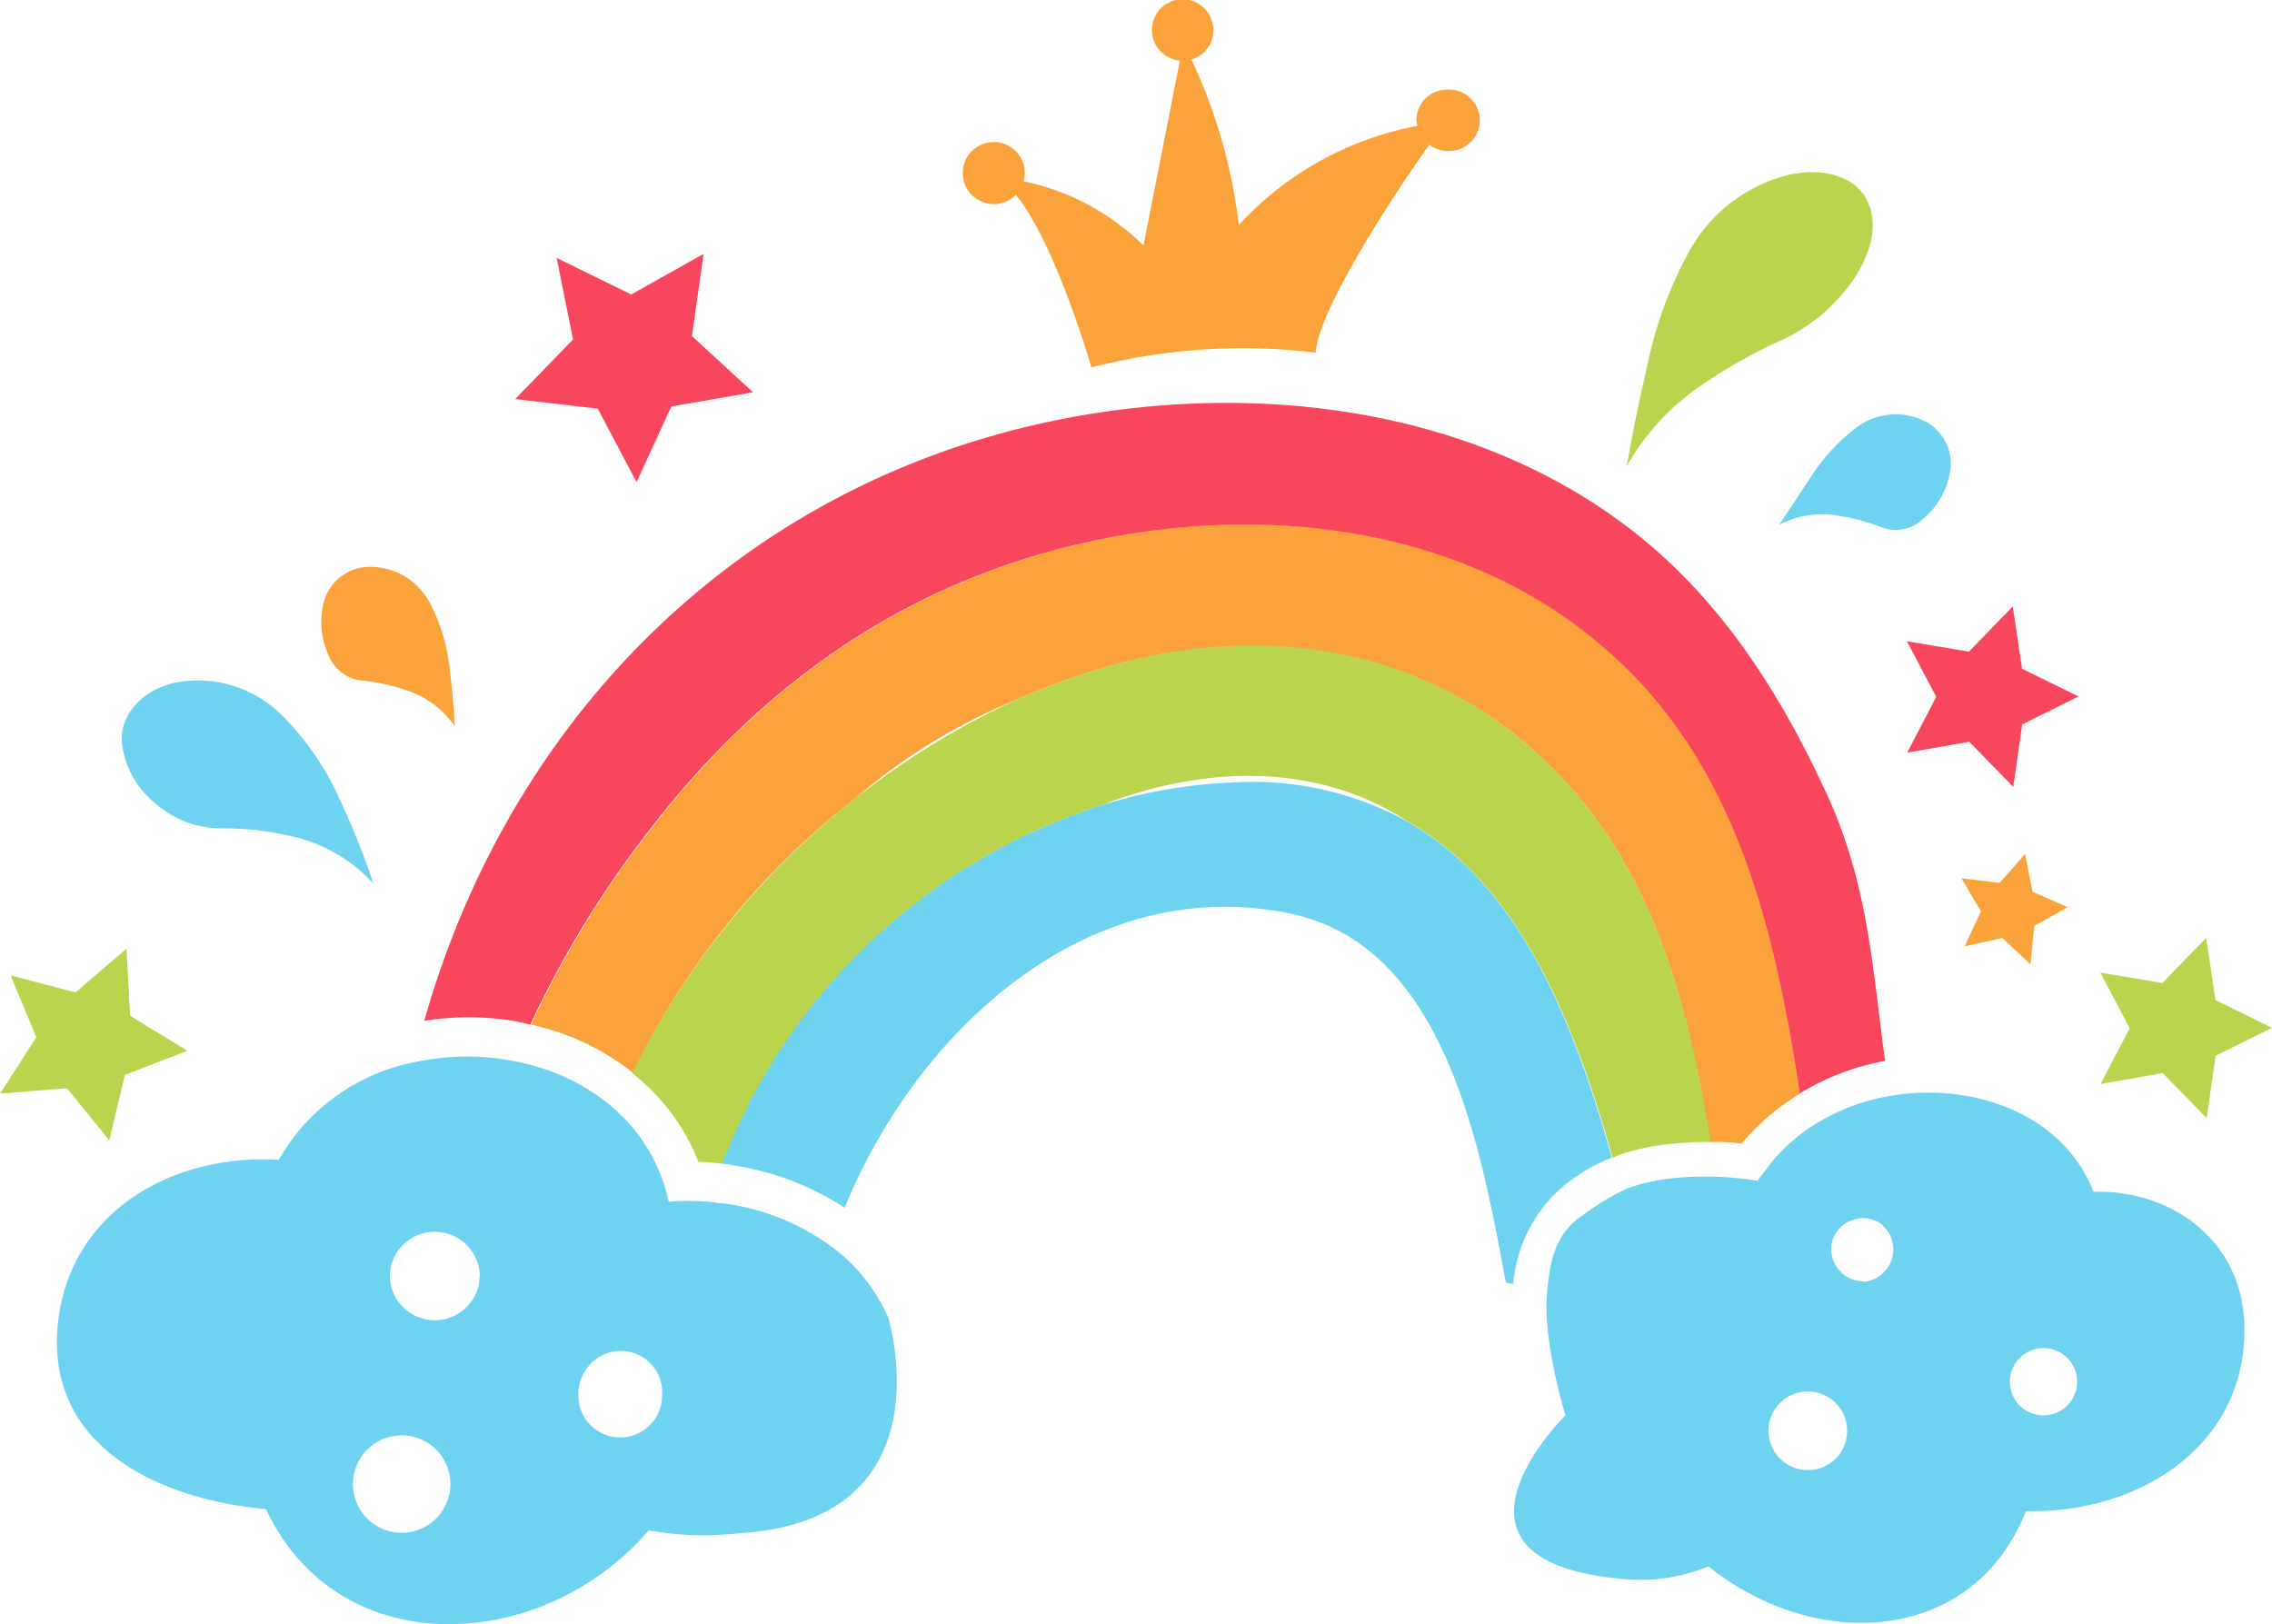
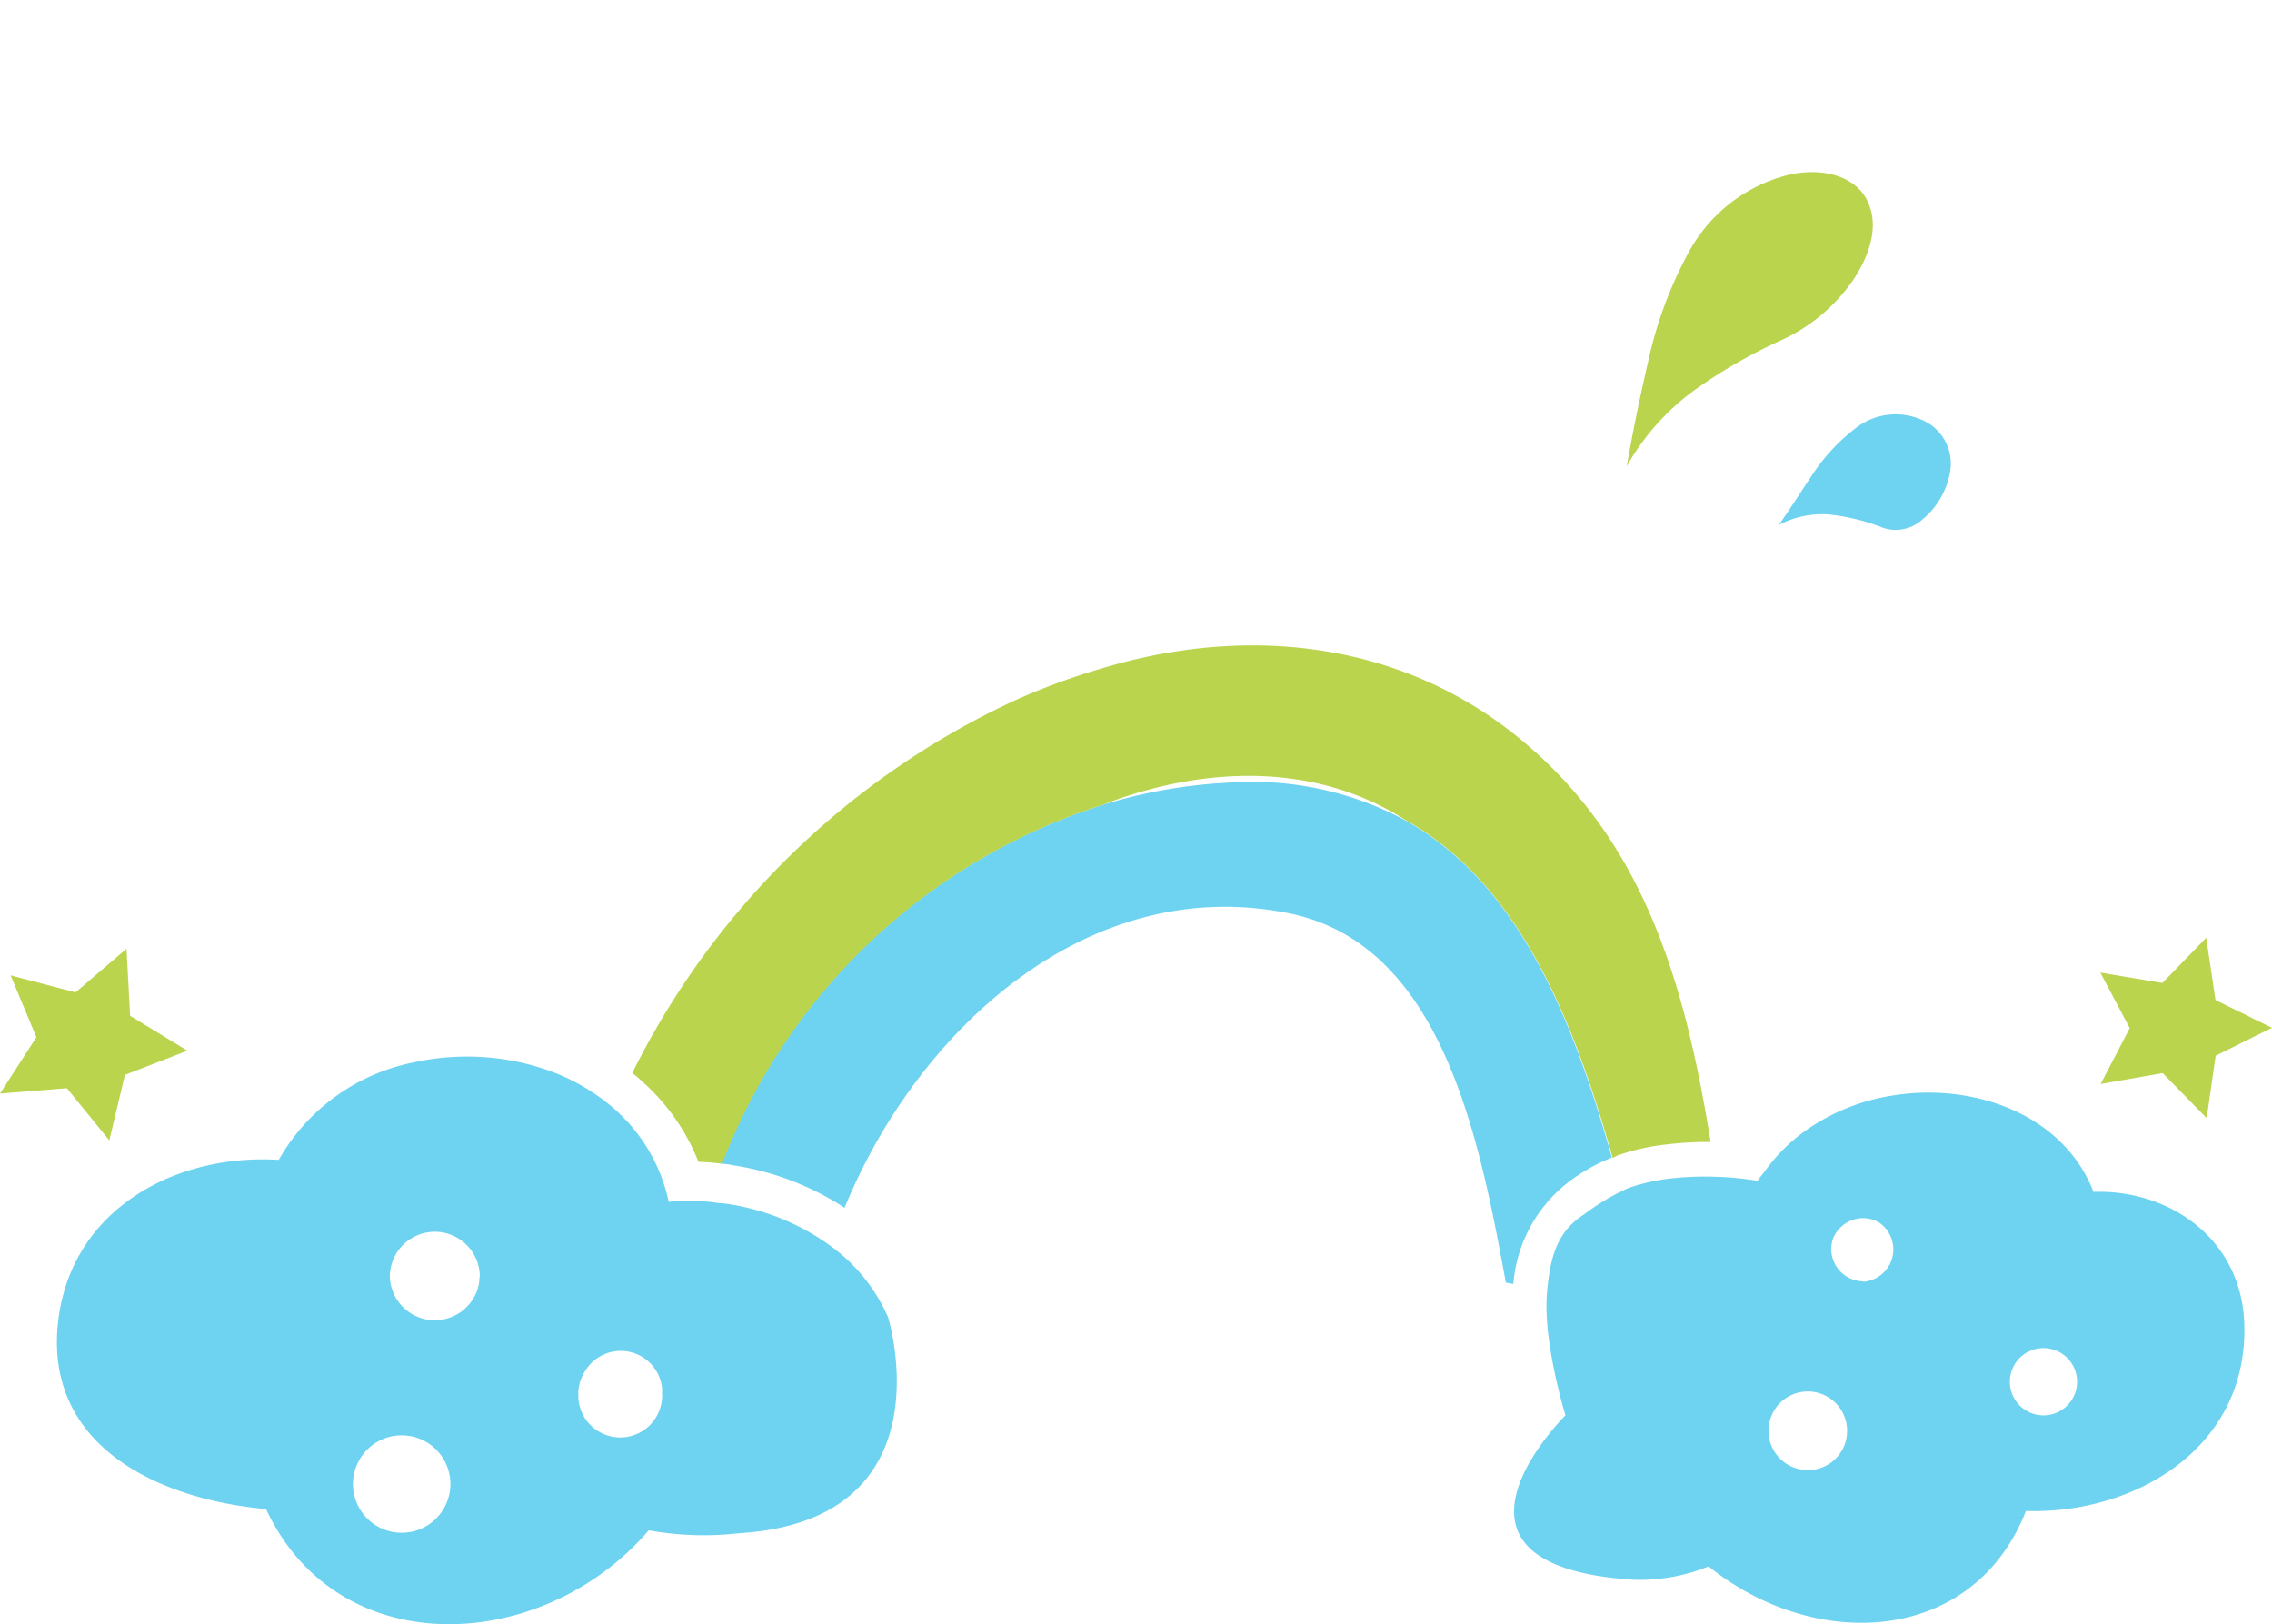
<svg xmlns="http://www.w3.org/2000/svg" viewBox="0 0 139.88 100">
-   <path d="M99 40.05c-8.18-7.2-19.65-8.94-30.13-7.06-12 2.16-21.61 8.62-28.95 18.25a62.66 62.66 0 0 0-7.23 11.84c.59.13 1.15.3 1.71.48a14.86 14.86 0 0 1 4.57 2.5A48 48 0 0 1 52.7 49.12a36.22 36.22 0 0 1 9.79-6 41.5 41.5 0 0 1 5.45-2c8.66-2.54 17.92-1.65 25.18 4 8.19 6.44 10.64 15.64 12.16 25.19.64 0 1.29 0 1.94.11a12.67 12.67 0 0 1 1-1.08 13.56 13.56 0 0 1 2.6-2C109.25 57.22 107 47.09 99 40.05z" fill="#fba33a" />
  <path d="M86.51 50.5a19.84 19.84 0 0 0-10.69-2.32A31.26 31.26 0 0 0 68 49.52a37.09 37.09 0 0 0-23.58 22.13c.3 0 .6.07.89.12A17.33 17.33 0 0 1 52 74.36c4.47-10.94 15-20.67 27.41-18.12 9.44 1.95 11.69 14 13.3 22.73l.46.08a8.82 8.82 0 0 1 4-6.7 10.64 10.64 0 0 1 2.07-1.08c-2.41-8.5-5.69-16.84-12.73-20.77zM54.68 81.11a10.73 10.73 0 0 0-3.57-4.42 14.38 14.38 0 0 0-6.63-2.61c-.27 0-.54-.06-.82-.09a15.92 15.92 0 0 0-2.49 0 10.52 10.52 0 0 0-2.53-4.92c-.23-.24-.46-.47-.7-.7a12.61 12.61 0 0 0-4.3-2.51 15.67 15.67 0 0 0-1.93-.52 15.31 15.31 0 0 0-6.25.07 12.33 12.33 0 0 0-8.3 6c-6.2-.39-12.61 2.89-13.55 9.7C2.54 89 9.76 92.32 16.38 92.91c4.46 9.56 17.05 8.9 23.56 1.31a19.08 19.08 0 0 0 5.55.18c13.05-.8 9.19-13.29 9.19-13.29zM21.73 91.37a3 3 0 1 1 3 3 3 3 0 0 1-3-3zm7.79-12.77a2.62 2.62 0 0 1-.06.57A2.77 2.77 0 0 1 24 78.6a2.81 2.81 0 0 1 .24-1.12 2.77 2.77 0 0 1 5.3 1.12zm6.08 7.16a2.65 2.65 0 0 1 .4-1.31 2.56 2.56 0 0 1 4.76 1 3 3 0 0 1 0 .31 2.58 2.58 0 1 1-5.15 0zM99.57 97.18a11.16 11.16 0 0 0 5.62-.74c6.64 5.33 16.32 4.78 19.54-3.41 6.55.2 13.48-3.71 13.45-11.19 0-5.51-4.59-8.62-9.29-8.46-1.83-4.75-7.38-6.79-12.5-5.91a12.65 12.65 0 0 0-5.23 2.14 10.66 10.66 0 0 0-2.49 2.48c-.15.2-.32.39-.46.61a19.06 19.06 0 0 0-2.6-.25 18.4 18.4 0 0 0-2.6.09 11.58 11.58 0 0 0-2.71.59c-.18.06-.32.15-.49.22a14.3 14.3 0 0 0-2.33 1.45c-1.66 1.07-2.06 2.69-2.24 4.84-.25 3 1.14 7.5 1.14 7.5s-8.92 8.8 3.19 10.04zm24.17-12.1a2.07 2.07 0 1 1 2.06 2.06 2.07 2.07 0 0 1-2.06-2.06zm-9-6.19a2 2 0 0 1-2-2 2.07 2.07 0 0 1 .11-.62 2 2 0 0 1 1.84-1.27 1.92 1.92 0 0 1 1 .27 2 2 0 0 1-1 3.65zm-3.44 11.62a2.42 2.42 0 1 1 2.42-2.42 2.41 2.41 0 0 1-2.47 2.42z" fill="#6ed3f0" />
-   <path d="M100.65 32.79c-9.3-7.31-21.85-9.14-33.29-7.34-20.9 3.3-35.84 18.26-41.24 37.4a17.27 17.27 0 0 1 5.13-.05c.48.06.94.18 1.4.28a62.66 62.66 0 0 1 7.23-11.84C47.22 41.61 56.82 35.15 68.83 33c10.48-1.88 22-.14 30.13 7.06 8 7 10.29 17.17 11.85 27.26a15.1 15.1 0 0 1 5.25-2c-.78-5.6-1-10.87-3.65-16.56-2.8-6.05-6.41-11.76-11.76-15.97zM36.8 25.16l2.39 4.52 2.14-4.65 5.03-.88-3.76-3.46.72-5.06-4.46 2.5-4.59-2.25 1.01 5.02-3.56 3.67 5.08.59zM124.49 41.17l-.57-3.83-2.7 2.78-3.82-.64 1.81 3.42-1.79 3.44 3.82-.67 2.71 2.77.55-3.84 3.47-1.72-3.48-1.71z" fill="#f8465c" />
  <path d="M93.12 45.12c-7.26-5.7-16.52-6.59-25.18-4a41.5 41.5 0 0 0-5.45 2 49.52 49.52 0 0 0-23.56 22.94q.34.27.66.57a12.93 12.93 0 0 1 3.41 4.9 14.36 14.36 0 0 1 1.46.12A37.09 37.09 0 0 1 68 49.52c.16-.06.31-.14.47-.19 6.07-2.2 12.68-2.3 18.08 1.17 7 3.93 10.32 12.27 12.73 20.77.11 0 .21-.1.33-.14a13.71 13.71 0 0 1 3.17-.69 21.07 21.07 0 0 1 2.54-.13c-1.56-9.55-4.01-18.75-12.2-25.19zM136.4 61.57l-.57-3.83-2.7 2.78-3.82-.64 1.81 3.42-1.79 3.44 3.82-.67 2.71 2.77.55-3.84 3.47-1.72-3.48-1.71zM7.79 58.41L4.65 61.1l-4-1.05 1.59 3.81L0 67.33 4.12 67l2.61 3.21.96-4.03 3.85-1.49-3.53-2.15-.22-4.13zM115 12.44c-.62-1.42-2.46-2.16-4.73-1.71a9.65 9.65 0 0 0-6.27 4.74 25.12 25.12 0 0 0-2.5 6.66c-.46 2-.87 3.89-1.35 6.58a14.79 14.79 0 0 1 4.2-4.71 31.9 31.9 0 0 1 5.2-3 10.85 10.85 0 0 0 4.61-3.86c.99-1.53 1.51-3.25.84-4.7z" fill="#bad44e" />
-   <path d="M20.88 49.14A17.28 17.28 0 0 0 17.32 44a7.32 7.32 0 0 0-6.67-1.94c-2 .5-3.2 2-3.16 3.5a5.55 5.55 0 0 0 2.06 3.89A6.17 6.17 0 0 0 13.79 51a18.39 18.39 0 0 1 4.8.65A9.56 9.56 0 0 1 23 54.42a49.33 49.33 0 0 0-2.12-5.28z" fill="#6ed3f0" />
-   <path d="M27.67 41.08a11.22 11.22 0 0 0-1.19-3.93 4.16 4.16 0 0 0-3.82-2.25 2.93 2.93 0 0 0-2.73 2.19 4.94 4.94 0 0 0 .31 3.28 2.5 2.5 0 0 0 2.17 1.54 11.91 11.91 0 0 1 3 .73A5.63 5.63 0 0 1 28 44.72c-.08-1.42-.18-2.5-.33-3.64z" fill="#fba33a" />
  <path d="M118.63 26a4 4 0 0 0-4.33.32 11.74 11.74 0 0 0-2.78 3c-.63.94-1.2 1.84-2 3a5.7 5.7 0 0 1 3.22-.63 12.86 12.86 0 0 1 3 .73 2.43 2.43 0 0 0 2.61-.43 4.85 4.85 0 0 0 1.69-2.83 2.93 2.93 0 0 0-1.41-3.16z" fill="#6ed3f0" />
-   <path fill="#fba33a" d="M125.14 54.91l-.46-2.33-1.57 1.78-2.35-.29 1.2 2.04-1 2.15 2.32-.51 1.73 1.62.23-2.36 2.07-1.16-2.17-.94zM89.09 5.52a1.89 1.89 0 0 0-1.89 1.89 2.05 2.05 0 0 0 .07.34 19.93 19.93 0 0 0-11 6.1 33 33 0 0 0-2.92-10.19 1.86 1.86 0 0 0 1.35-1.77 1.89 1.89 0 1 0-2.06 1.84L70.4 15.11a14.76 14.76 0 0 0-7.4-3.95 1.5 1.5 0 0 0 .09-.42 1.91 1.91 0 1 0-.55 1.26c2.16 2.62 4.19 9 4.65 10.62A37.47 37.47 0 0 1 81 21.71c.19-2.66 4.8-9.73 7-12.8a1.79 1.79 0 0 0 1.08.38 1.89 1.89 0 1 0 0-3.77z" />
</svg>